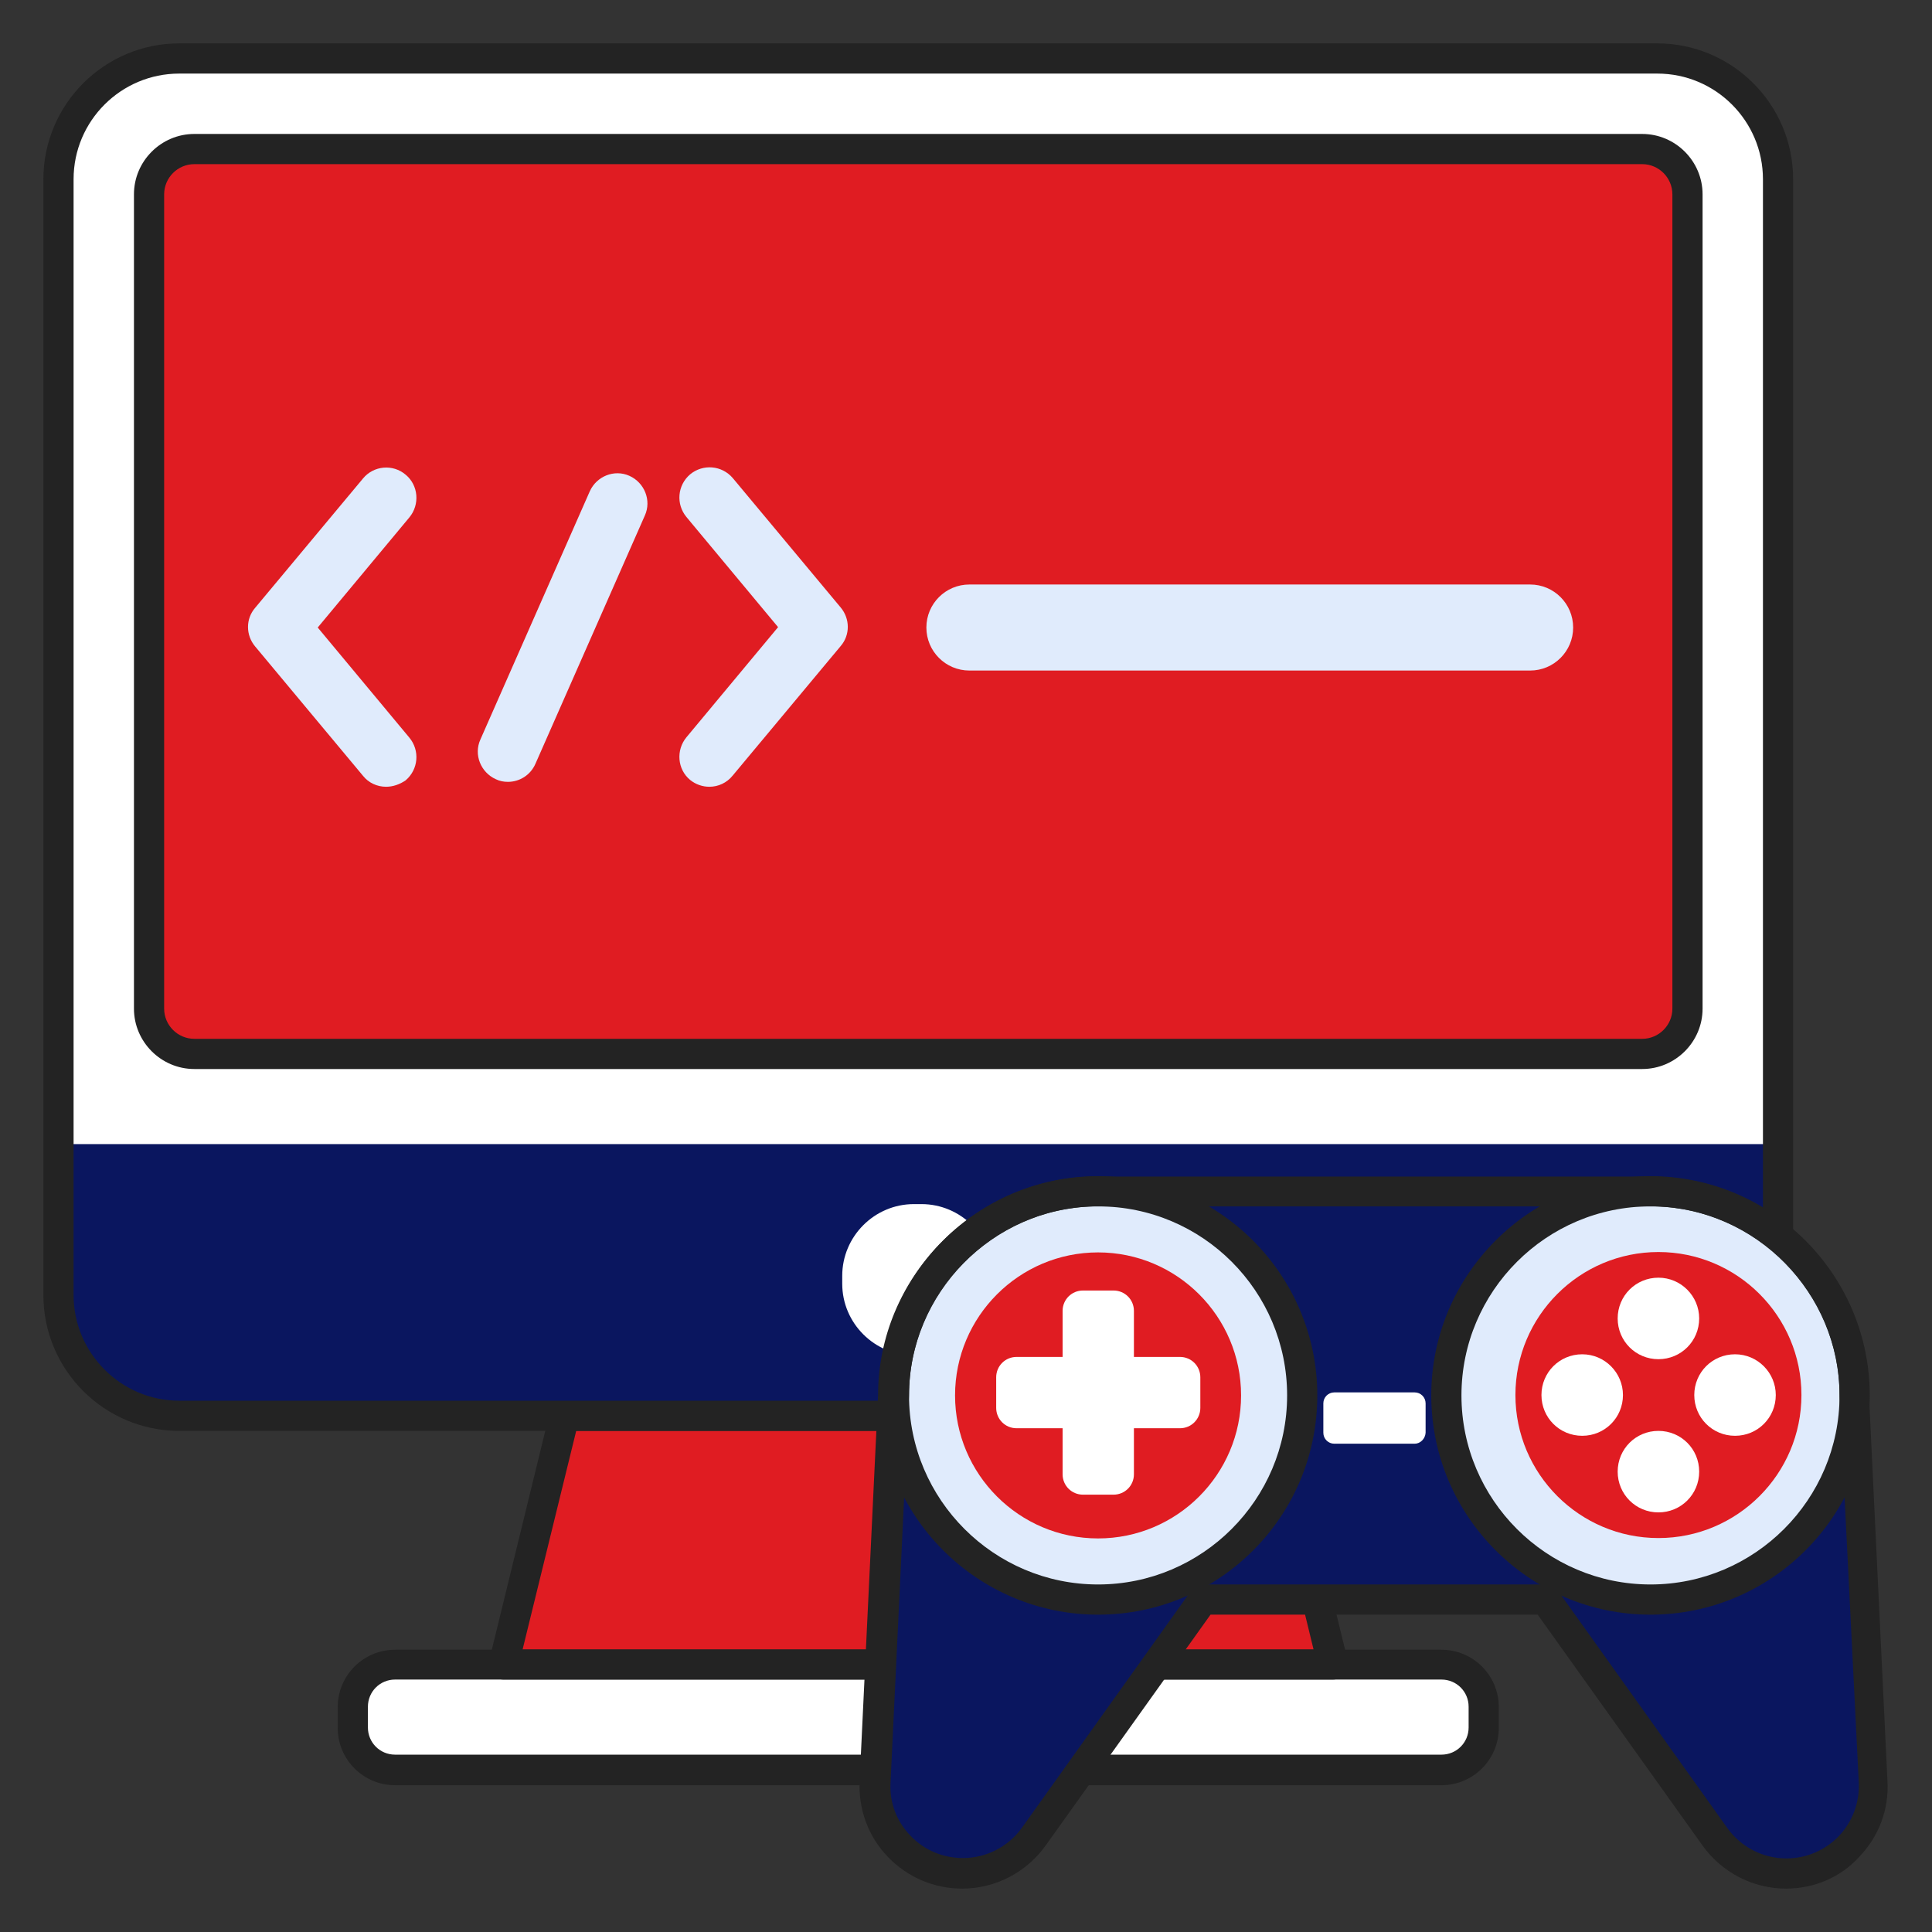
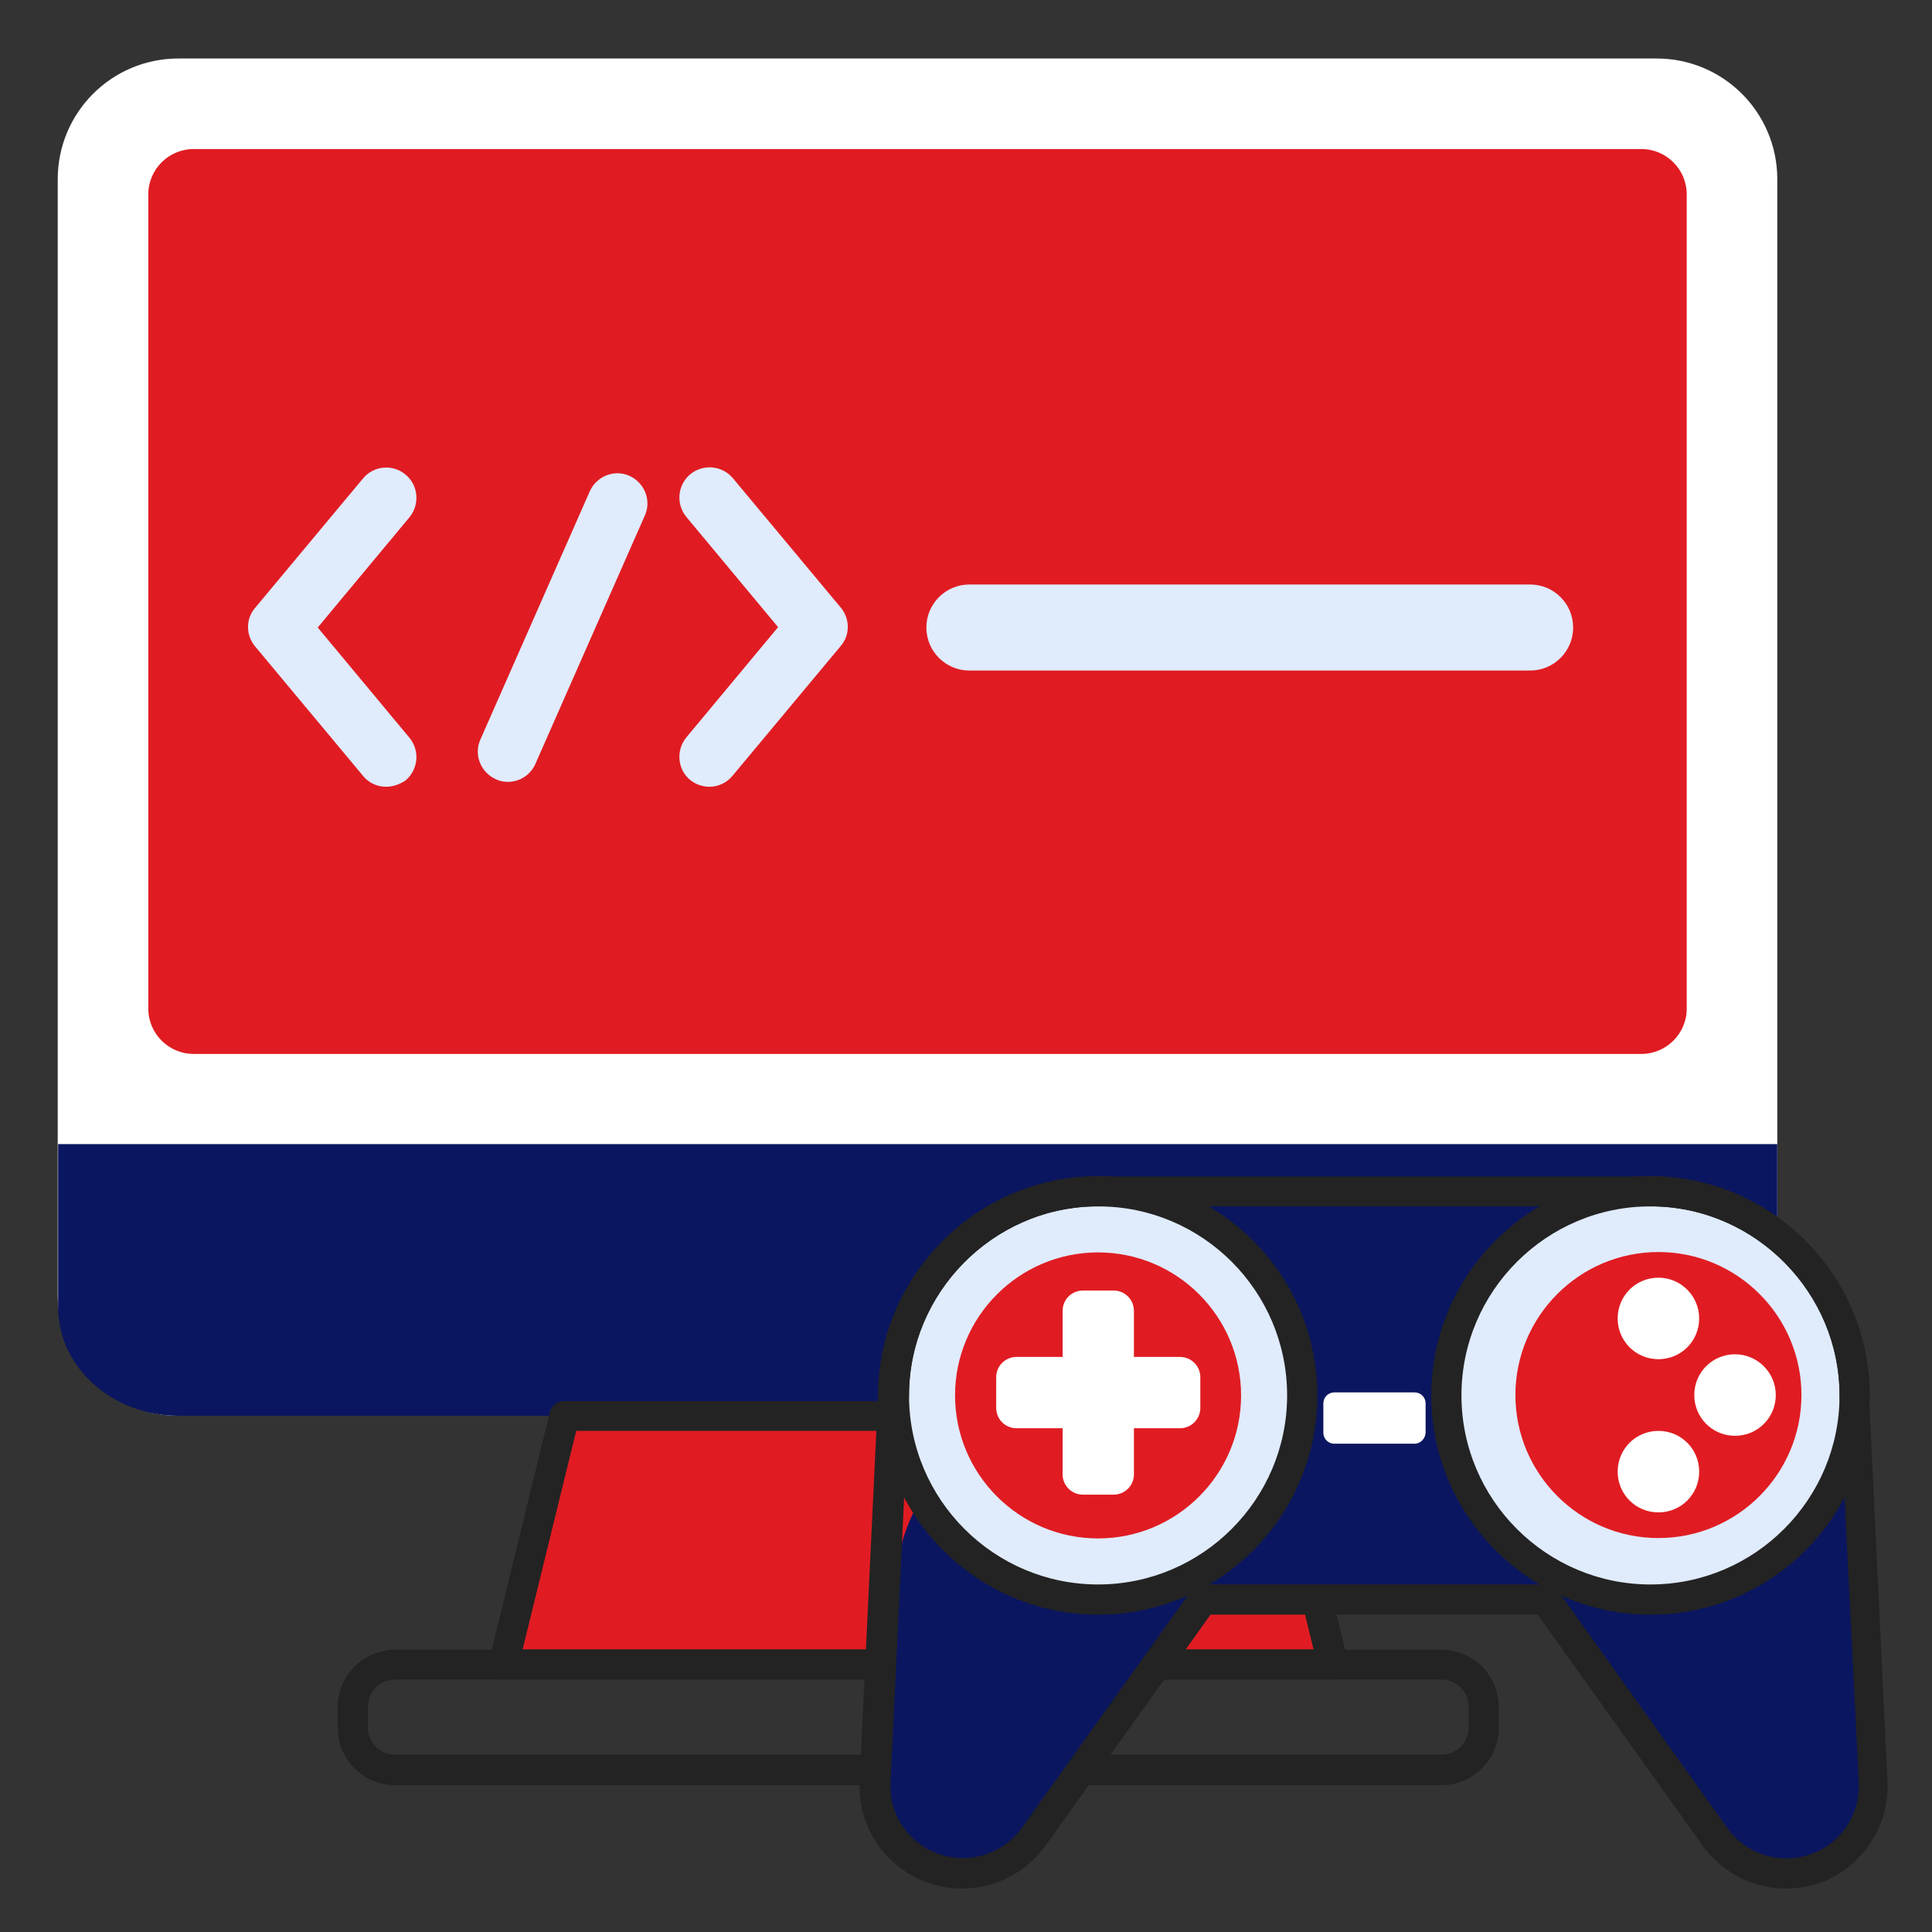
<svg xmlns="http://www.w3.org/2000/svg" version="1.1" id="Layer_1" x="0px" y="0px" viewBox="0 0 512 512" style="enable-background:new 0 0 512 512;" xml:space="preserve">
  <rect x="0" y="0" width="512" height="512" fill="#333333" stroke="none" />
  <style type="text/css">
	.st0{fill:#E01C22;}
	.st1{fill:#FFFFFF;}
	.st2{fill:#0A165F;}
	.st3{fill:#232323;}
	.st4{fill:#E0EBFC;}
</style>
  <g>
    <path class="st0" d="M149.4,375.2l-16.1,65.9h219.8l-16.1-65.9H149.4z" />
    <path class="st1" d="M439,375.2H47.3c-17.7,0-32-14.3-32-32V47.5c0-17.7,14.3-32,32-32H439c17.7,0,32,14.3,32,32v295.7   C471,360.9,456.6,375.2,439,375.2z" />
    <path class="st2" d="M471,346.4v-43.2H15.4v43.2c0,15.9,14.3,28.8,32,28.8H439C456.6,375.2,471,362.3,471,346.4z" />
-     <path class="st1" d="M381.8,469.1H104.5c-6.2,0-11.2-5-11.2-11.2v-5.5c0-6.2,5-11.2,11.2-11.2h277.3c6.2,0,11.2,5,11.2,11.2v5.5   C393,464.1,388,469.1,381.8,469.1z" />
    <path class="st0" d="M39.3,267.3V51.5c0-6.6,5.4-12,12-12H435c6.6,0,12,5.4,12,12v215.8c0,6.6-5.4,12-12,12H51.3   C44.7,279.3,39.3,273.9,39.3,267.3z" />
-     <path class="st1" d="M244.2,359.2h-2c-10.4,0-19-8.5-19-19v-2.1c0-10.4,8.5-19,19-19h2c10.4,0,19,8.5,19,19v2.1   C263.1,350.7,254.6,359.2,244.2,359.2z" />
-     <path class="st3" d="M439.2,379.2H47.5c-19.8,0-36-16.1-36-36V47.5c0-19.8,16.1-36,36-36h391.7c19.8,0,36,16.1,36,36v295.7   C475.1,363,459,379.2,439.2,379.2z M47.5,19.5c-15.4,0-28,12.5-28,28v295.7c0,15.4,12.6,28,28,28h391.7c15.4,0,28-12.5,28-28V47.5   c0-15.4-12.5-28-28-28H47.5z" />
-     <path class="st3" d="M435.2,283.3H51.5c-8.8,0-16-7.2-16-16V51.5c0-8.8,7.2-16,16-16h383.7c8.8,0,16,7.2,16,16v215.8   C451.2,276.1,444,283.3,435.2,283.3z M51.5,43.5c-4.4,0-8,3.6-8,8v215.8c0,4.4,3.6,8,8,8h383.7c4.4,0,8-3.6,8-8V51.5   c0-4.4-3.6-8-8-8H51.5z" />
    <path class="st3" d="M382,473.1H104.7c-8.4,0-15.2-6.8-15.2-15.2v-5.5c0-8.4,6.8-15.2,15.2-15.2H382c8.4,0,15.2,6.8,15.2,15.2v5.5   C397.2,466.3,390.4,473.1,382,473.1z M104.7,445.1c-4,0-7.2,3.2-7.2,7.2v5.5c0,4,3.2,7.2,7.2,7.2H382c4,0,7.2-3.2,7.2-7.2v-5.5   c0-4-3.2-7.2-7.2-7.2H104.7z" />
    <path class="st3" d="M353.2,445.1H133.4c-1.2,0-2.4-0.6-3.1-1.5c-0.8-1-1-2.2-0.7-3.4l16.1-65.9c0.4-1.8,2-3,3.9-3h187.6   c1.8,0,3.4,1.3,3.9,3l16.1,65.9c0.3,1.2,0,2.5-0.7,3.4C355.6,444.6,354.5,445.1,353.2,445.1z M138.5,437.1h209.6L334,379.2H152.7   L138.5,437.1z" />
-     <path class="st2" d="M491.5,369.8c0-29.5-23.6-53.4-52.9-54.1v0H289.8v0c-29.3,0.7-52.9,24.6-52.9,54.1L232,472.3   c-0.6,13.2,9.9,24.3,23.1,24.3h0c7.5,0,14.5-3.6,18.8-9.7l44.9-62.9h90.8l44.9,62.9c4.3,6.1,11.4,9.7,18.8,9.7h0   c13.2,0,23.7-11.1,23.1-24.3L491.5,369.8z" />
+     <path class="st2" d="M491.5,369.8v0H289.8v0c-29.3,0.7-52.9,24.6-52.9,54.1L232,472.3   c-0.6,13.2,9.9,24.3,23.1,24.3h0c7.5,0,14.5-3.6,18.8-9.7l44.9-62.9h90.8l44.9,62.9c4.3,6.1,11.4,9.7,18.8,9.7h0   c13.2,0,23.7-11.1,23.1-24.3L491.5,369.8z" />
    <path class="st4" d="M345.1,369.8c0,29.9-24.2,54.1-54.1,54.1c-29.9,0-54.1-24.2-54.1-54.1s24.2-54.1,54.1-54.1   C320.9,315.7,345.1,339.9,345.1,369.8z" />
    <path class="st4" d="M491.5,369.8c0,29.9-24.2,54.1-54.1,54.1c-29.9,0-54.1-24.2-54.1-54.1s24.2-54.1,54.1-54.1   C467.3,315.7,491.5,339.9,491.5,369.8z" />
    <path class="st1" d="M374.9,382.6h-21.3c-1.6,0-2.9-1.3-2.9-2.9v-7.8c0-1.6,1.3-2.9,2.9-2.9h21.3c1.6,0,2.9,1.3,2.9,2.9v7.8   C377.7,381.3,376.4,382.6,374.9,382.6z" />
    <path class="st0" d="M328.9,369.8c0,20.9-17,37.9-37.9,37.9c-20.9,0-37.9-17-37.9-37.9c0-20.9,17-37.9,37.9-37.9   C311.9,331.9,328.9,348.9,328.9,369.8z" />
    <path class="st1" d="M312.7,359.6h-12.2v-12.2c0-3-2.4-5.4-5.4-5.4H287c-3,0-5.4,2.4-5.4,5.4v12.2h-12.2c-3,0-5.4,2.4-5.4,5.4v8.1   c0,3,2.4,5.4,5.4,5.4h12.2v12.2c0,3,2.4,5.4,5.4,5.4h8.1c3,0,5.4-2.4,5.4-5.4v-12.2h12.2c3,0,5.4-2.4,5.4-5.4V365   C318.1,362,315.7,359.6,312.7,359.6z" />
    <path class="st0" d="M477.4,369.7c0,20.9-17,37.9-37.9,37.9c-20.9,0-37.9-17-37.9-37.9c0-20.9,17-37.9,37.9-37.9   C460.4,331.8,477.4,348.8,477.4,369.7z" />
    <path class="st1" d="M450.3,349.4c0,6-4.8,10.8-10.8,10.8c-6,0-10.8-4.8-10.8-10.8s4.8-10.8,10.8-10.8   C445.5,338.6,450.3,343.5,450.3,349.4z" />
    <path class="st1" d="M450.3,390c0,6-4.8,10.8-10.8,10.8c-6,0-10.8-4.8-10.8-10.8s4.8-10.8,10.8-10.8   C445.5,379.2,450.3,384,450.3,390z" />
    <path class="st1" d="M470.6,369.7c0,6-4.8,10.8-10.8,10.8c-6,0-10.8-4.8-10.8-10.8c0-6,4.8-10.8,10.8-10.8   C465.8,358.9,470.6,363.8,470.6,369.7z" />
-     <path class="st1" d="M430.1,369.7c0,6-4.8,10.8-10.8,10.8s-10.8-4.8-10.8-10.8c0-6,4.8-10.8,10.8-10.8S430.1,363.8,430.1,369.7z" />
    <path class="st3" d="M473.3,500.5c-8.8,0-17-4.3-22.1-11.4l-43.7-61.2h-86.7l-43.7,61.2c-5.1,7.1-13.3,11.4-22.1,11.4   c-7.5,0-14.5-3-19.7-8.4c-5.2-5.4-7.8-12.5-7.5-20l4.9-102.4c0-31,25.2-56.9,56.3-57.9c0.2,0,0.4,0,0.6,0h148.8c0.2,0,0.4,0,0.6,0   c31,1,56.2,26.9,56.3,58l4.9,102.3c0.4,7.5-2.3,14.6-7.5,20C487.8,497.5,480.8,500.5,473.3,500.5z M318.8,419.9h90.8   c1.3,0,2.5,0.6,3.3,1.7l44.9,62.9c3.6,5,9.4,8,15.6,8c5.3,0,10.2-2.1,13.9-5.9c3.6-3.8,5.5-8.8,5.3-14.1L487.5,370   c0-0.1,0-0.1,0-0.2c0-27-22-49.5-49-50.1c-0.1,0-0.3,0-0.4,0H290.3c-0.1,0-0.3,0-0.4,0c-27,0.6-49,23.1-49,50.1L236,472.4   c-0.3,5.3,1.6,10.3,5.3,14.1c3.6,3.8,8.6,5.9,13.9,5.9c6.2,0,12-3,15.6-8l44.9-62.9C316.3,420.6,317.5,419.9,318.8,419.9z    M495.5,369.8L495.5,369.8L495.5,369.8z" />
    <path class="st3" d="M291,427.9c-32,0-58.1-26.1-58.1-58.1c0-32,26.1-58.1,58.1-58.1c32,0,58.1,26.1,58.1,58.1   C349.1,401.9,323.1,427.9,291,427.9z M291,319.7c-27.6,0-50.1,22.5-50.1,50.1s22.5,50.1,50.1,50.1c27.6,0,50.1-22.5,50.1-50.1   S318.7,319.7,291,319.7z" />
    <path class="st3" d="M437.4,427.9c-32,0-58.1-26.1-58.1-58.1c0-32,26.1-58.1,58.1-58.1s58.1,26.1,58.1,58.1   C495.5,401.9,469.4,427.9,437.4,427.9z M437.4,319.7c-27.6,0-50.1,22.5-50.1,50.1s22.5,50.1,50.1,50.1c27.6,0,50.1-22.5,50.1-50.1   S465,319.7,437.4,319.7z" />
    <g>
      <path class="st4" d="M102.3,208.5c-2.3,0-4.6-1-6.1-2.9l-28.6-34.3c-2.5-3-2.5-7.3,0-10.2l28.6-34.3c2.8-3.4,7.9-3.9,11.3-1    c3.4,2.8,3.8,7.9,1,11.3l-24.3,29.2l24.3,29.2c2.8,3.4,2.4,8.4-1,11.3C105.9,207.9,104.1,208.5,102.3,208.5z" />
      <path class="st4" d="M188,208.5c-1.8,0-3.6-0.6-5.1-1.8c-3.4-2.8-3.8-7.9-1-11.3l24.3-29.2l-24.3-29.2c-2.8-3.4-2.4-8.4,1-11.3    c3.4-2.8,8.4-2.4,11.3,1l28.6,34.3c2.5,3,2.5,7.3,0,10.2l-28.6,34.3C192.6,207.5,190.3,208.5,188,208.5z" />
      <path class="st4" d="M134.6,207.2c-1.1,0-2.2-0.2-3.2-0.7c-4-1.8-5.9-6.5-4.1-10.5l29-65.8c1.8-4,6.5-5.9,10.5-4.1    s5.9,6.5,4.1,10.5l-29,65.8C140.6,205.4,137.7,207.2,134.6,207.2z" />
      <path class="st4" d="M405.5,177.7H256.9c-6.3,0-11.4-5.1-11.4-11.4c0-6.3,5.1-11.4,11.4-11.4h148.6c6.3,0,11.4,5.1,11.4,11.4    C416.9,172.6,411.8,177.7,405.5,177.7z" />
    </g>
  </g>
</svg>